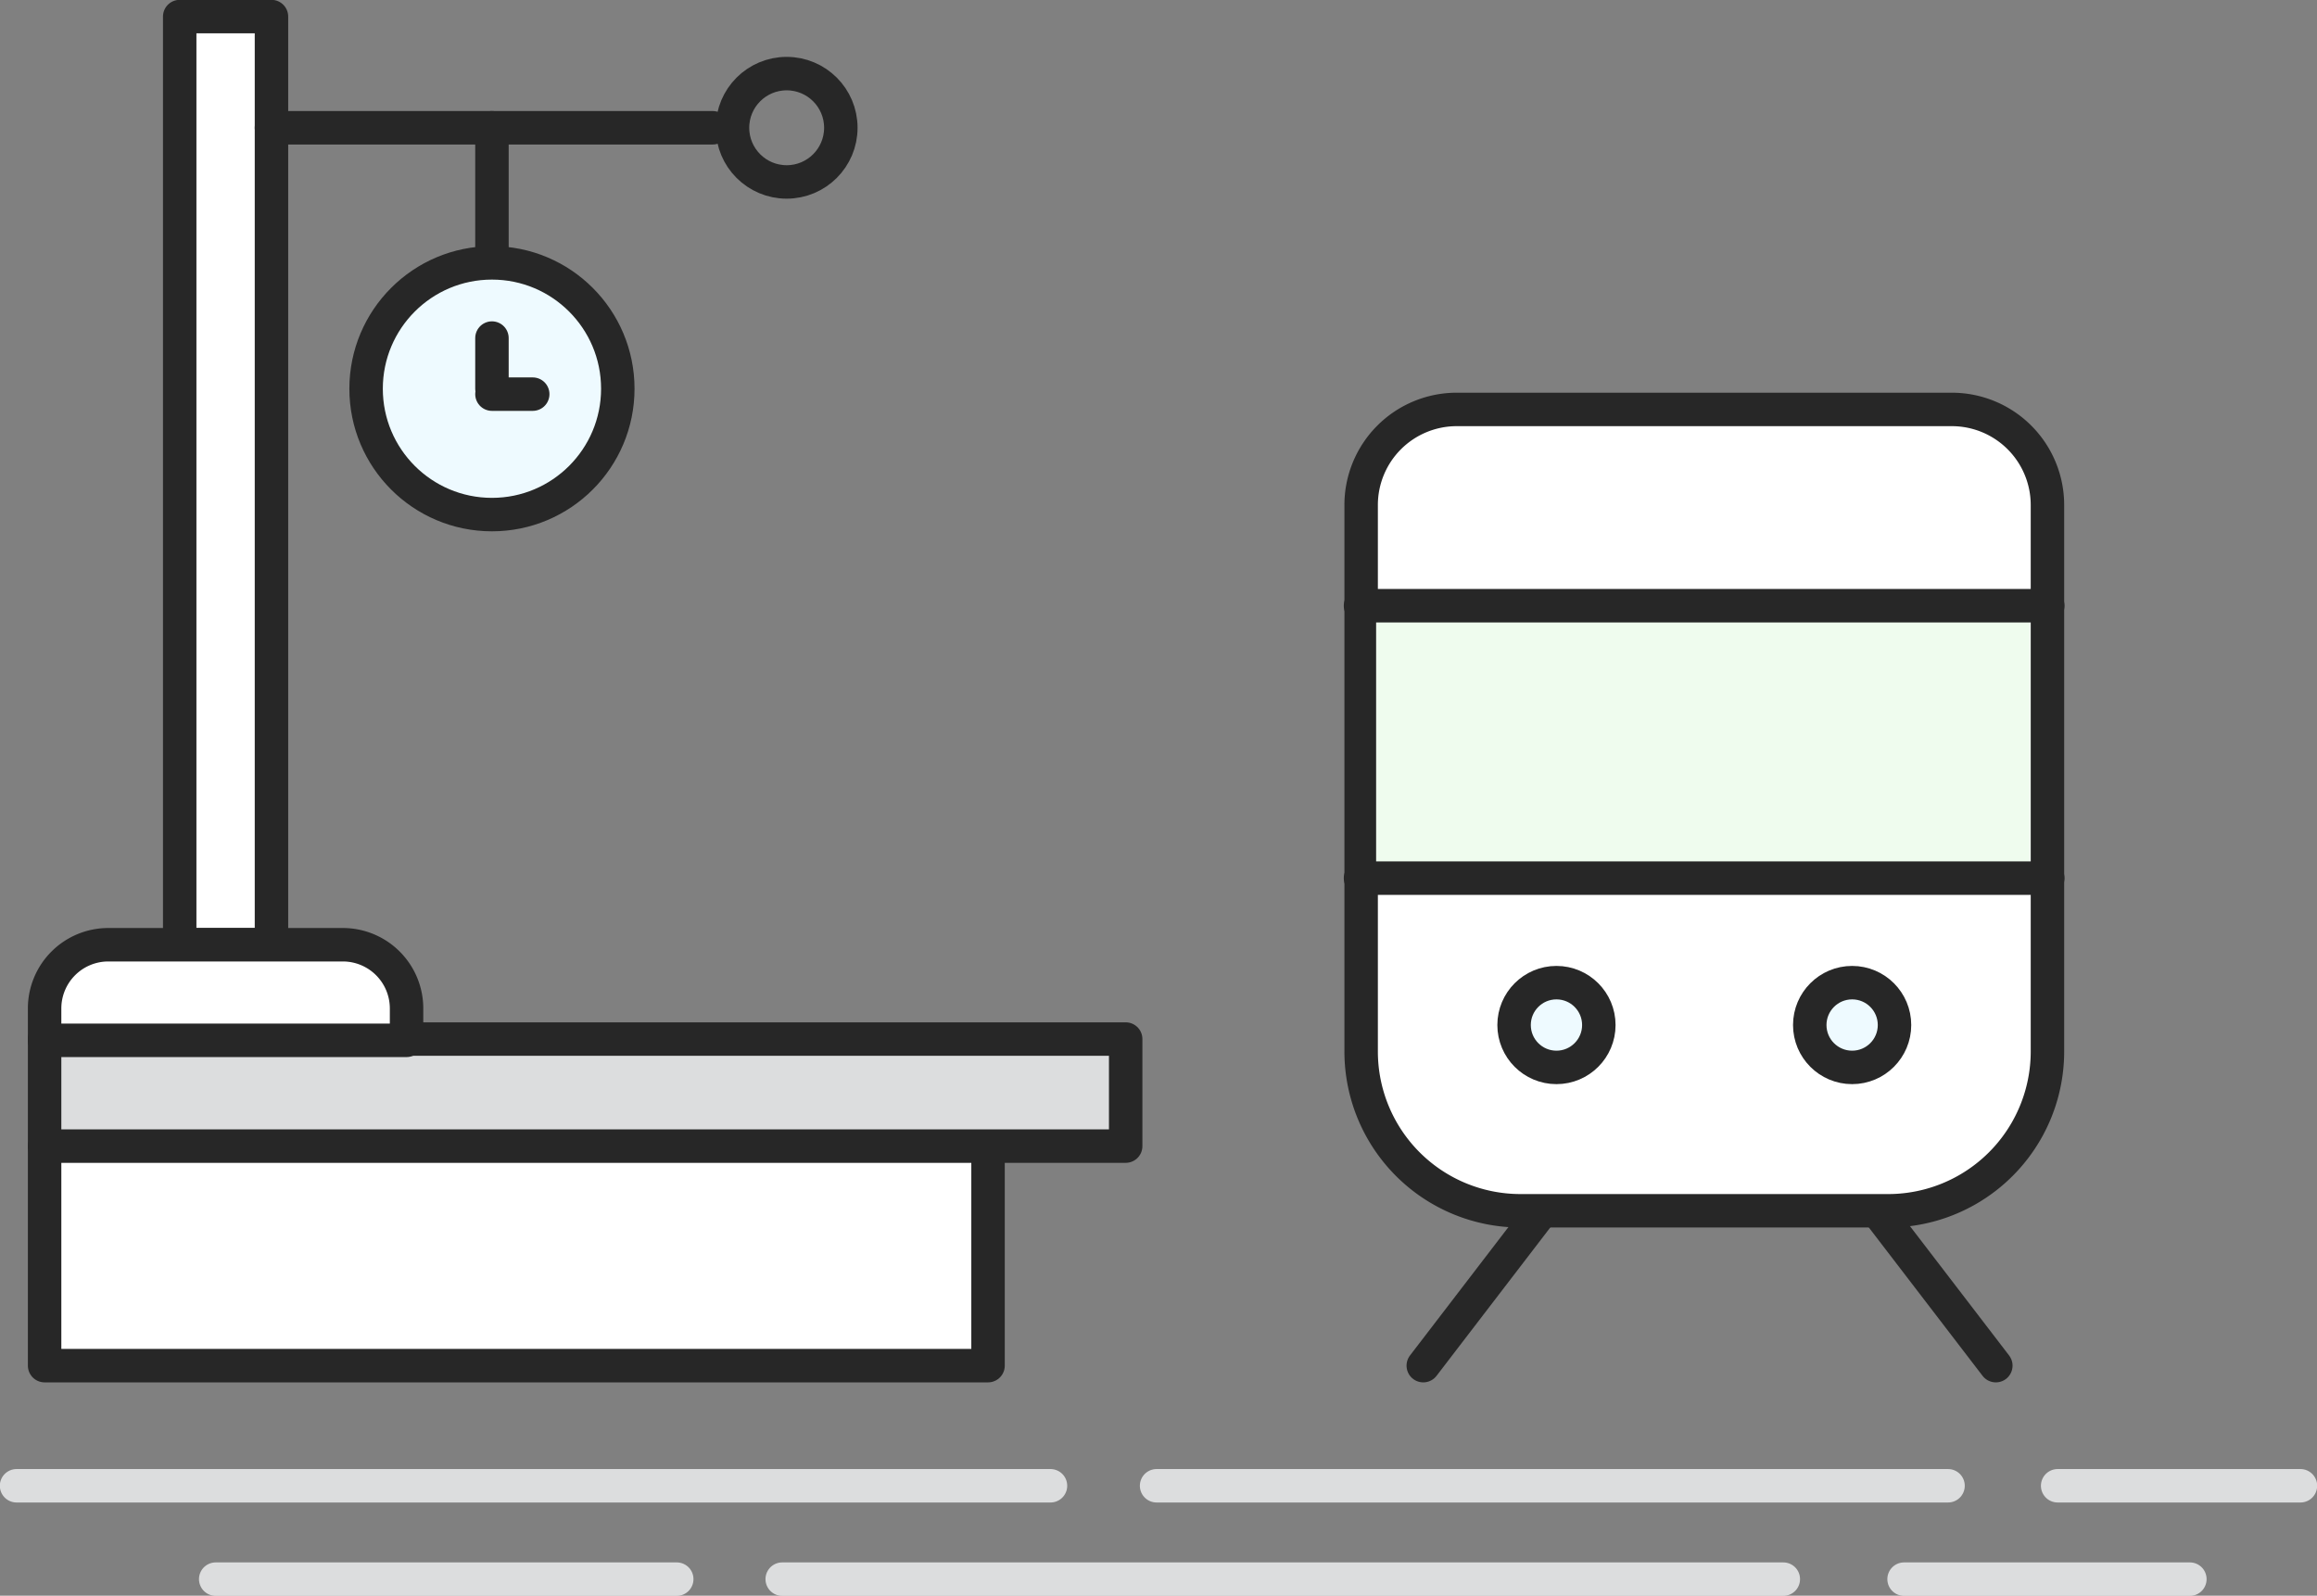
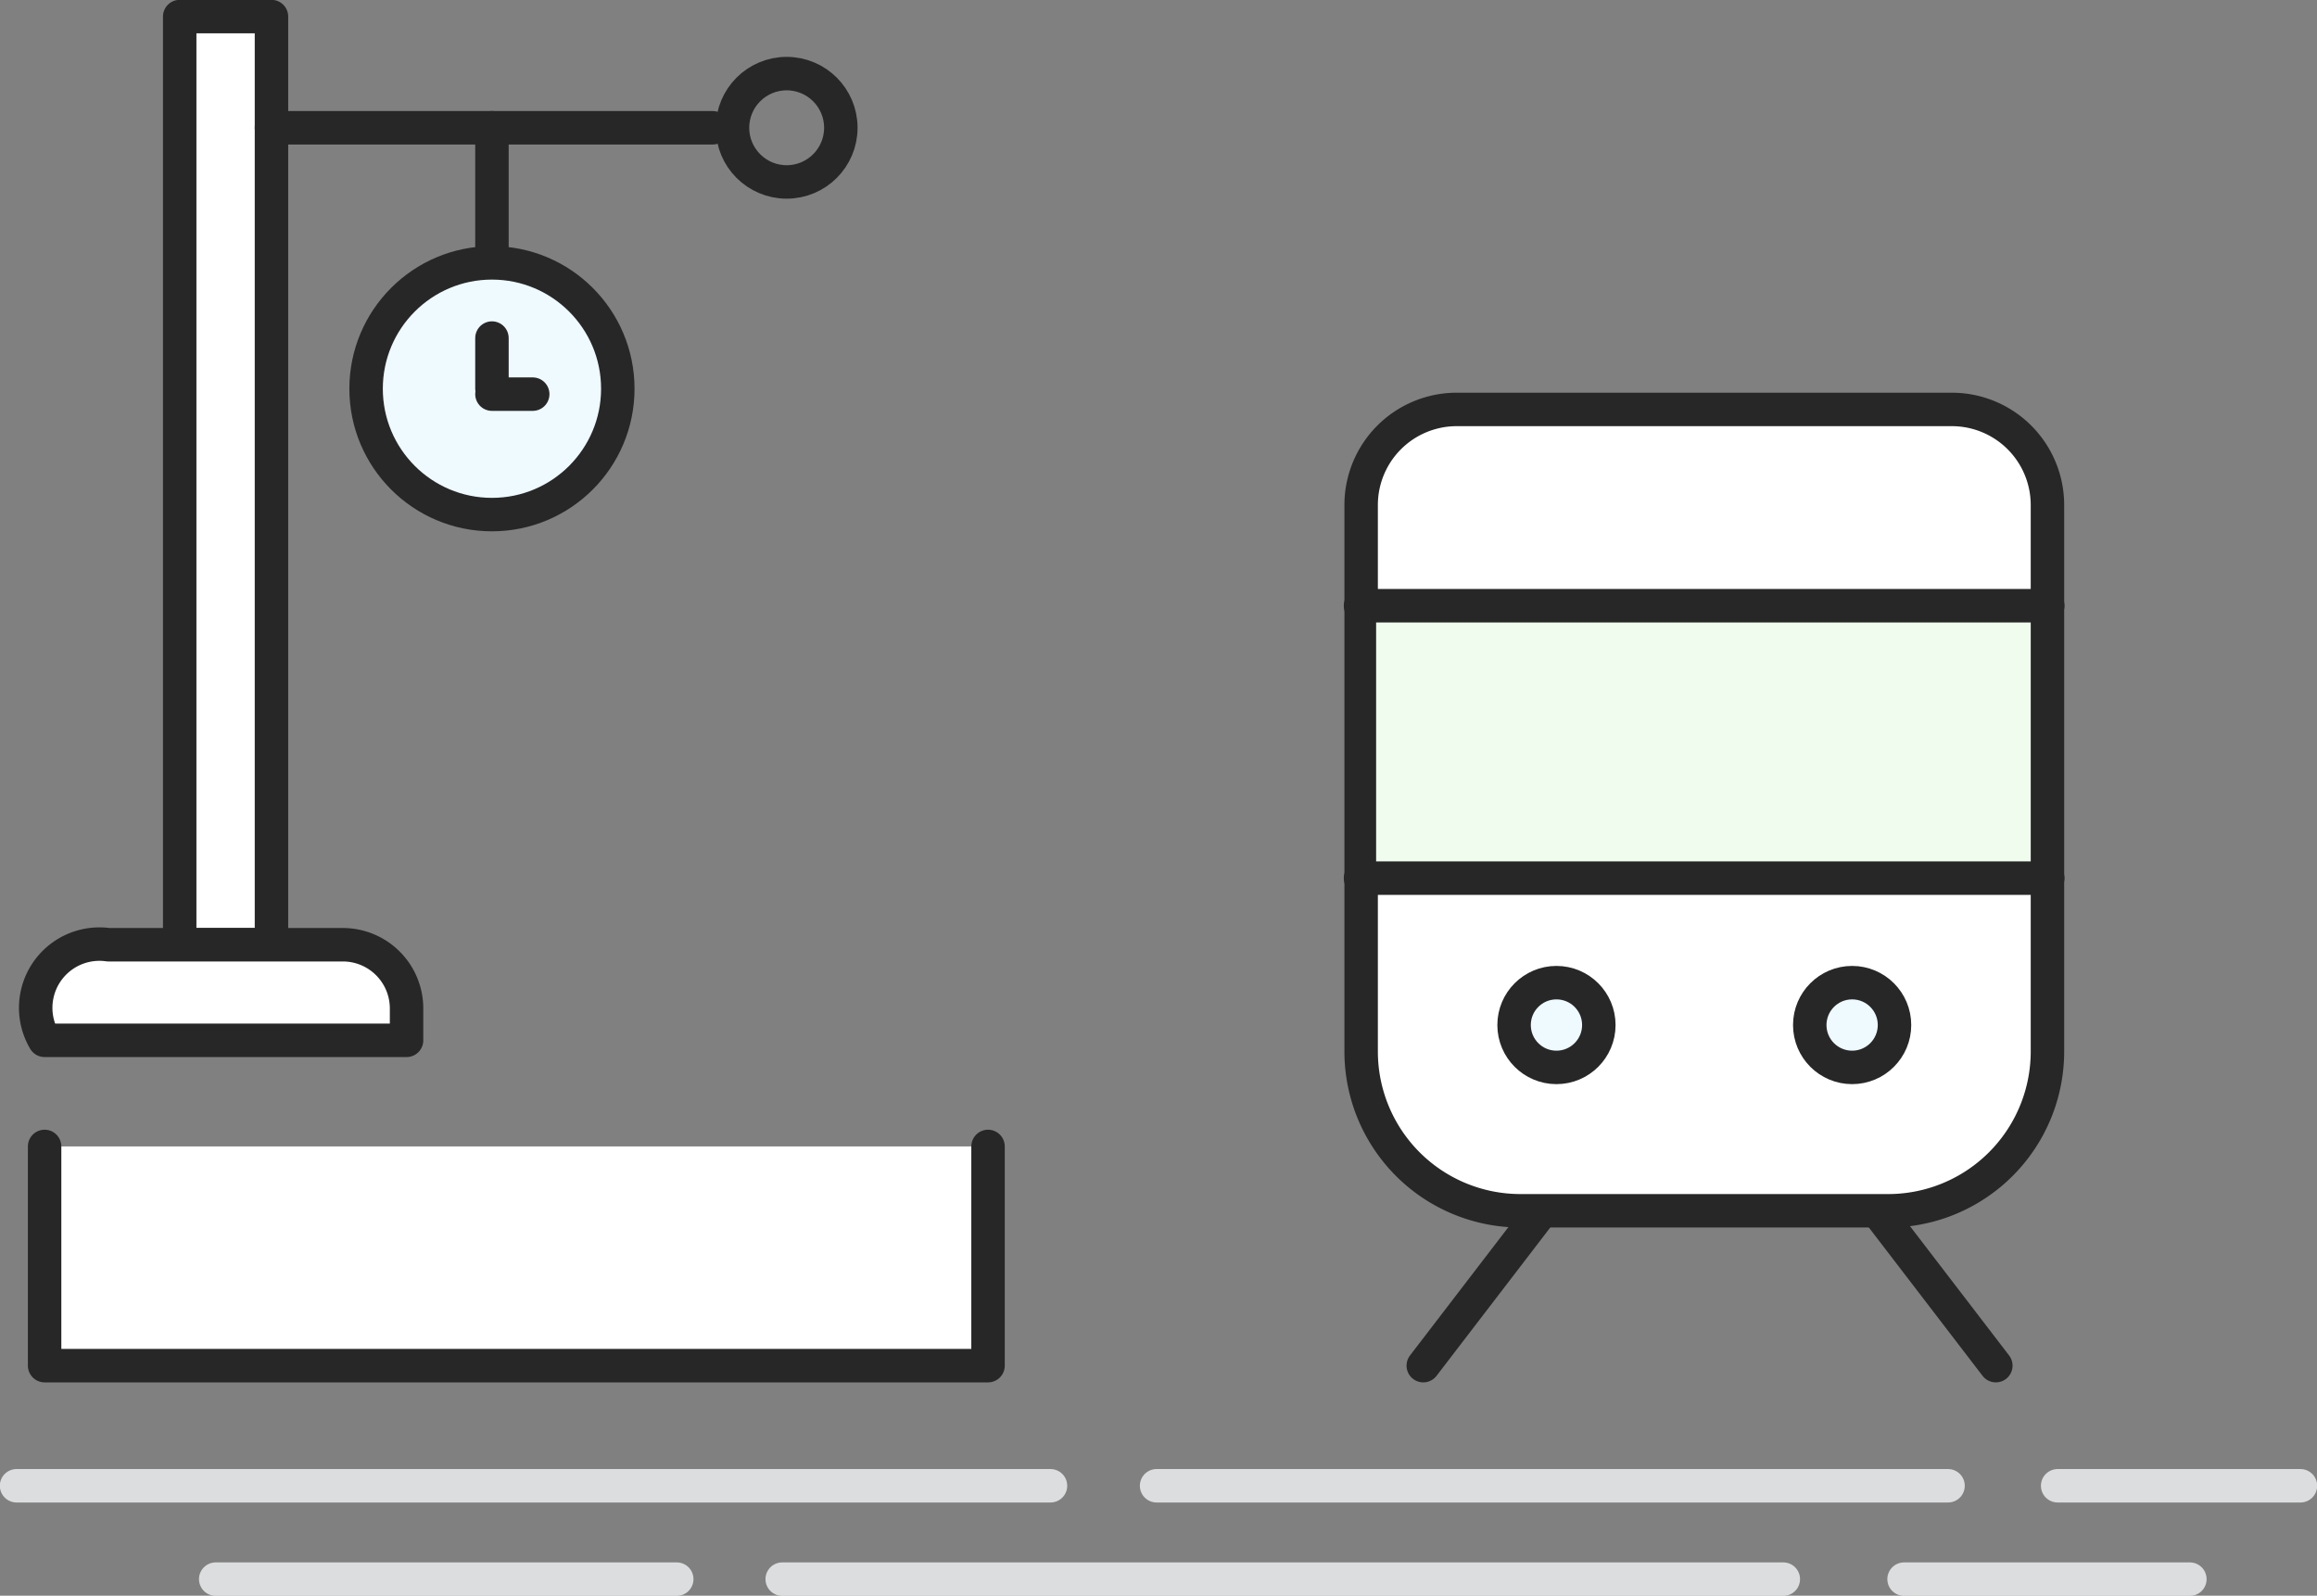
<svg xmlns="http://www.w3.org/2000/svg" viewBox="0 0 72.72 50.08">
  <rect x="0" y="0" width="72.72" height="50.08" fill="#808080" stroke="none" />
  <defs>
    <style>.cls-1,.cls-5{fill:none;}.cls-1,.cls-2,.cls-3,.cls-4{stroke:#272727;stroke-linejoin:round;}.cls-1,.cls-2,.cls-5{stroke-linecap:round;}.cls-1,.cls-2,.cls-3,.cls-4,.cls-5{stroke-width:1.05px;}.cls-2{fill:#fff;}.cls-3{fill:#eefaff;}.cls-4{fill:#dcddde;}.cls-5{stroke:#dcddde;stroke-miterlimit:10;}.cls-6{fill:#effcee;}</style>
  </defs>
  <title>Fichier 1</title>
  <g id="Calque_2" data-name="Calque 2">
    <g id="Calque_1-2" data-name="Calque 1">
      <circle class="cls-1" cx="48.85" cy="32.17" r="1.33" />
      <circle class="cls-1" cx="58.13" cy="32.17" r="1.33" />
      <path class="cls-2" d="M45.7,12.85H61.26a3,3,0,0,1,3,3V33a5,5,0,0,1-5,5H47.72a5,5,0,0,1-5-5V15.85A3,3,0,0,1,45.7,12.85Z" />
      <line class="cls-1" x1="48.35" y1="38.06" x2="44.67" y2="42.86" />
      <line class="cls-1" x1="58.96" y1="38.06" x2="62.64" y2="42.86" />
      <circle class="cls-3" cx="58.13" cy="32.17" r="1.33" />
      <circle class="cls-3" cx="48.85" cy="32.17" r="1.33" />
      <polyline class="cls-2" points="31.01 35.98 31.01 42.86 1.4 42.86 1.4 35.98" />
-       <rect class="cls-4" x="1.4" y="32.61" width="33.93" height="3.36" />
      <rect class="cls-2" x="5.64" y="0.52" width="2.88" height="29.13" />
-       <path class="cls-2" d="M3.4,29.65h7.36a2,2,0,0,1,2,2v1a0,0,0,0,1,0,0H1.4a0,0,0,0,1,0,0v-1A2,2,0,0,1,3.4,29.65Z" />
+       <path class="cls-2" d="M3.4,29.65h7.36a2,2,0,0,1,2,2v1a0,0,0,0,1,0,0H1.4a0,0,0,0,1,0,0A2,2,0,0,1,3.4,29.65Z" />
      <line class="cls-1" x1="8.52" y1="4.01" x2="22.37" y2="4.01" />
      <circle class="cls-1" cx="24.69" cy="4.01" r="1.7" />
      <line class="cls-1" x1="15.44" y1="4.01" x2="15.44" y2="8.25" />
      <circle class="cls-3" cx="15.44" cy="12.2" r="3.95" />
      <line class="cls-1" x1="15.44" y1="12.2" x2="15.44" y2="10.61" />
      <line class="cls-1" x1="15.44" y1="12.37" x2="16.72" y2="12.37" />
      <line class="cls-5" x1="0.52" y1="46.63" x2="32.97" y2="46.63" />
      <line class="cls-5" x1="64.58" y1="46.63" x2="72.2" y2="46.63" />
      <line class="cls-5" x1="36.3" y1="46.63" x2="61.14" y2="46.63" />
      <line class="cls-5" x1="6.77" y1="49.56" x2="21.24" y2="49.56" />
      <line class="cls-5" x1="24.55" y1="49.56" x2="55.97" y2="49.56" />
      <line class="cls-5" x1="59.76" y1="49.56" x2="68.73" y2="49.56" />
      <rect class="cls-6" x="43.19" y="19.01" width="20.53" height="8.55" />
      <line class="cls-1" x1="42.7" y1="19.01" x2="64.27" y2="19.01" />
      <line class="cls-1" x1="42.7" y1="27.56" x2="64.27" y2="27.56" />
    </g>
  </g>
</svg>